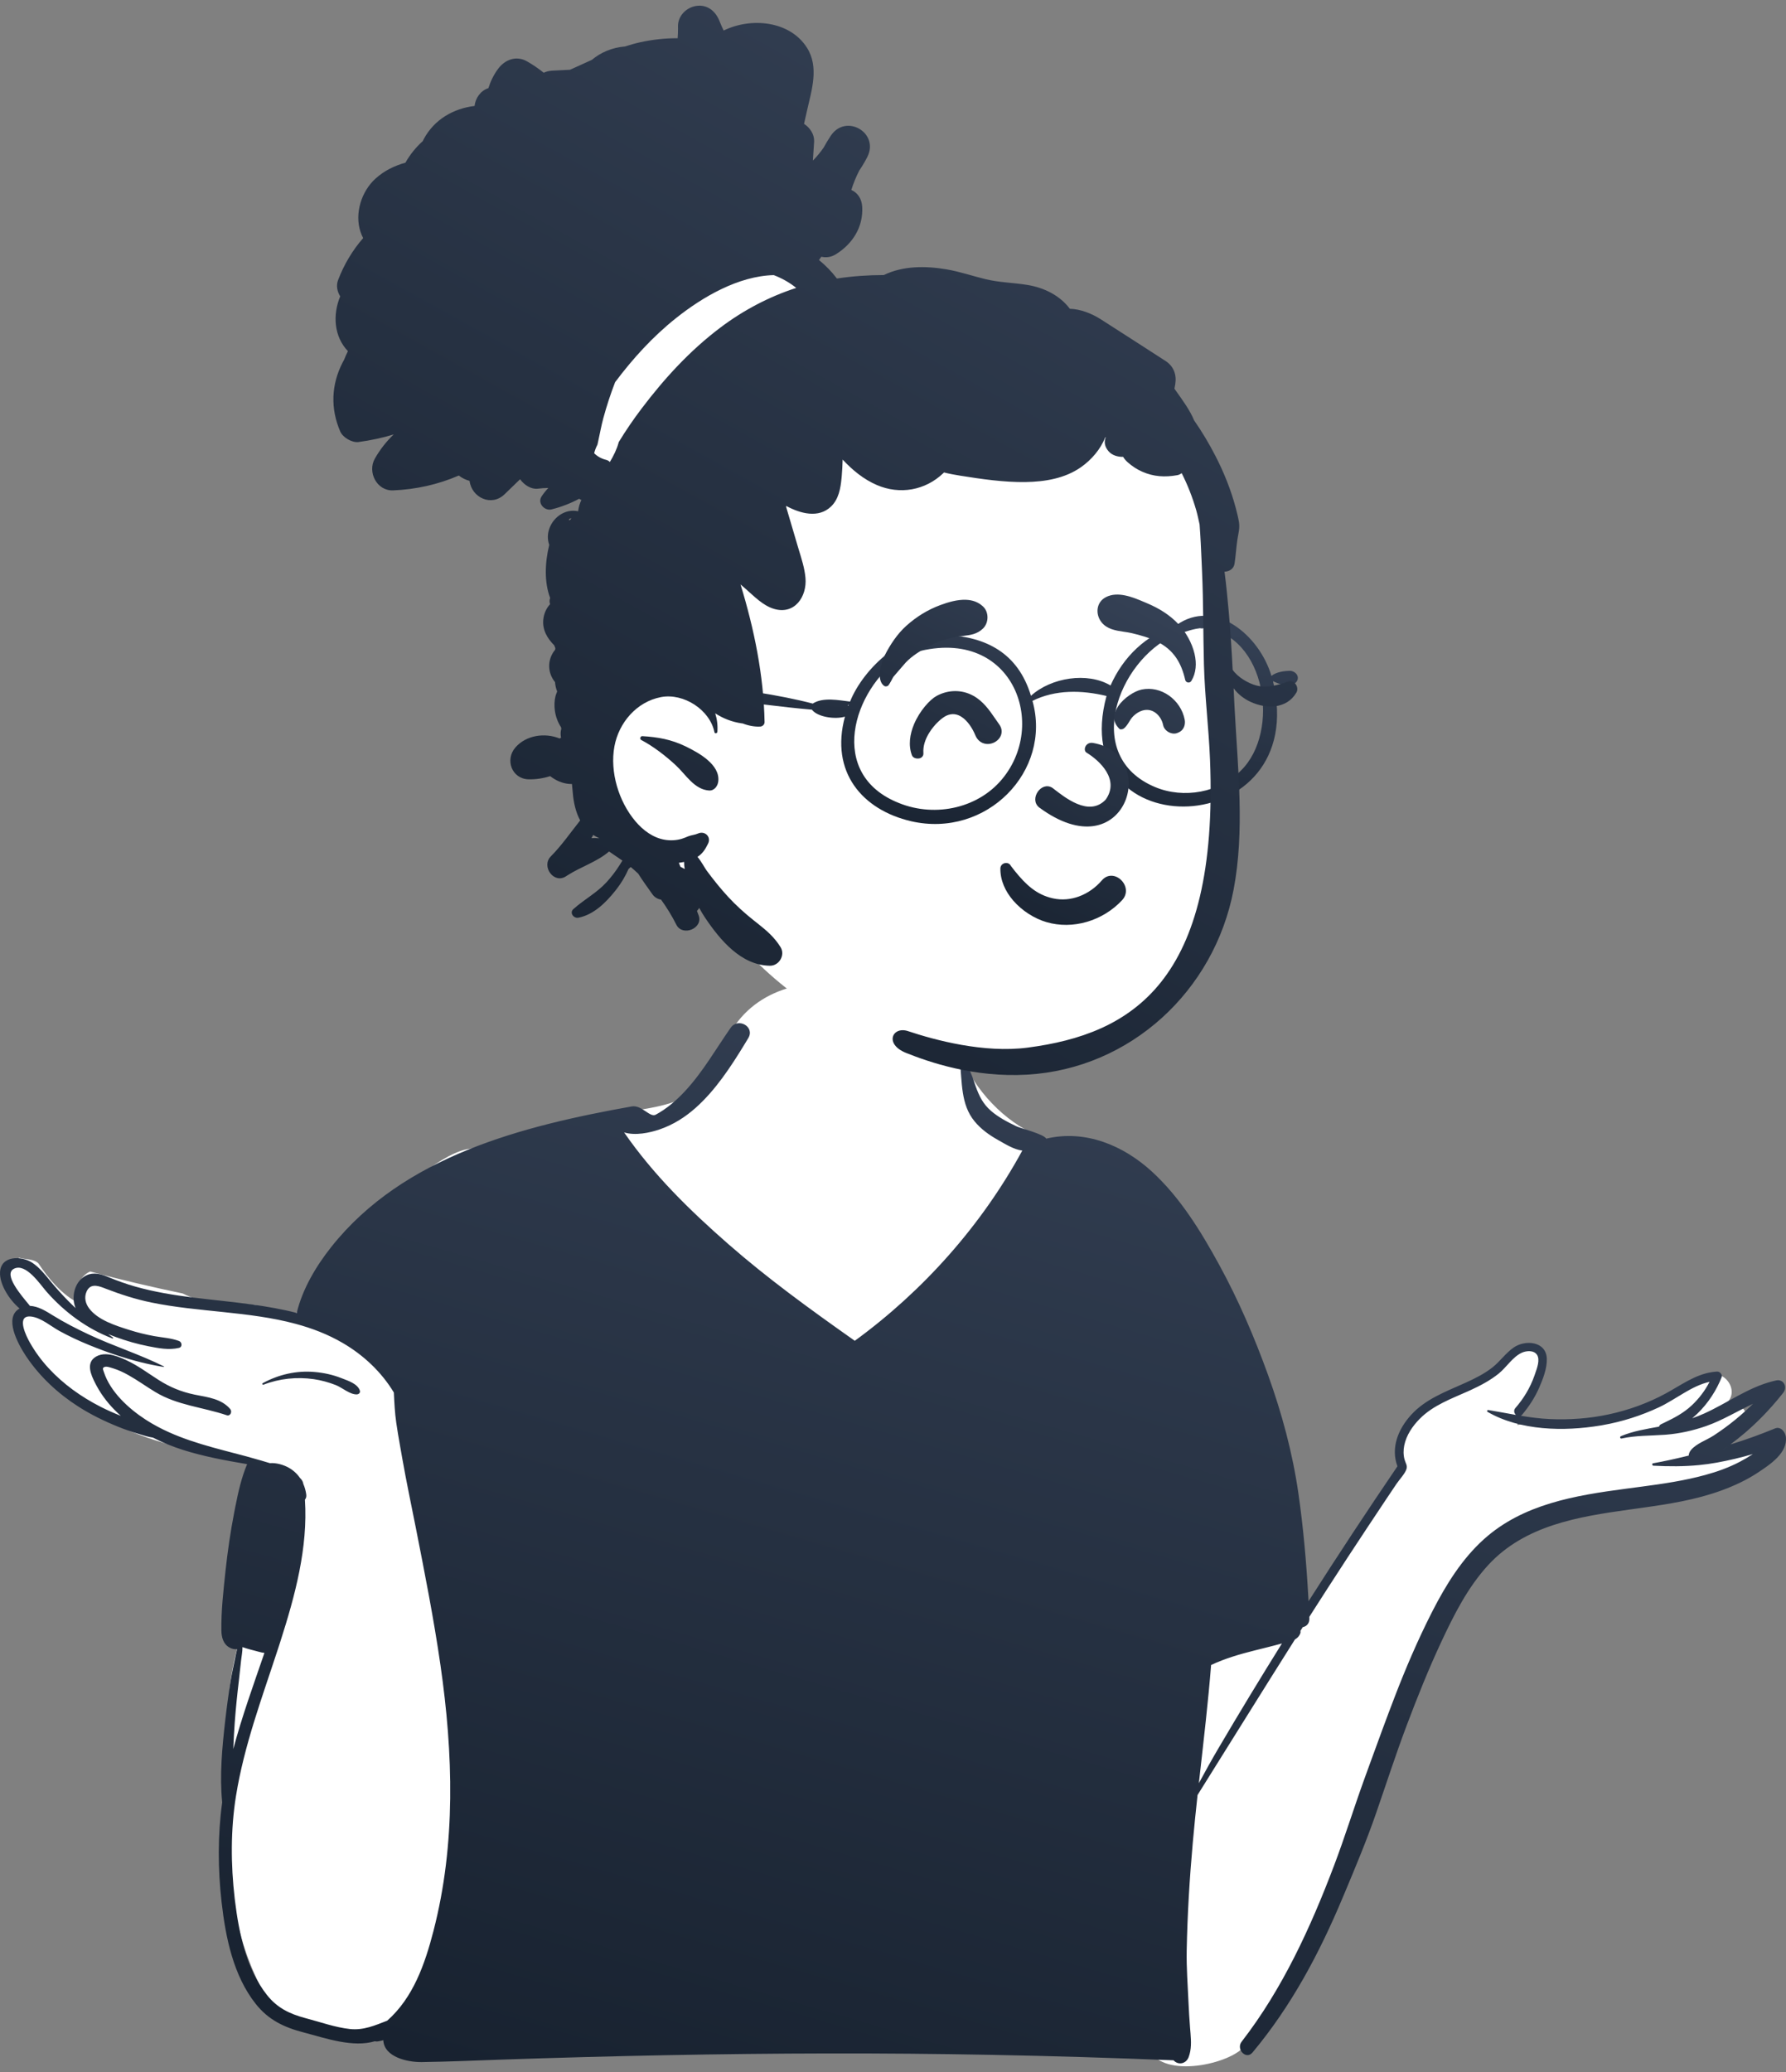
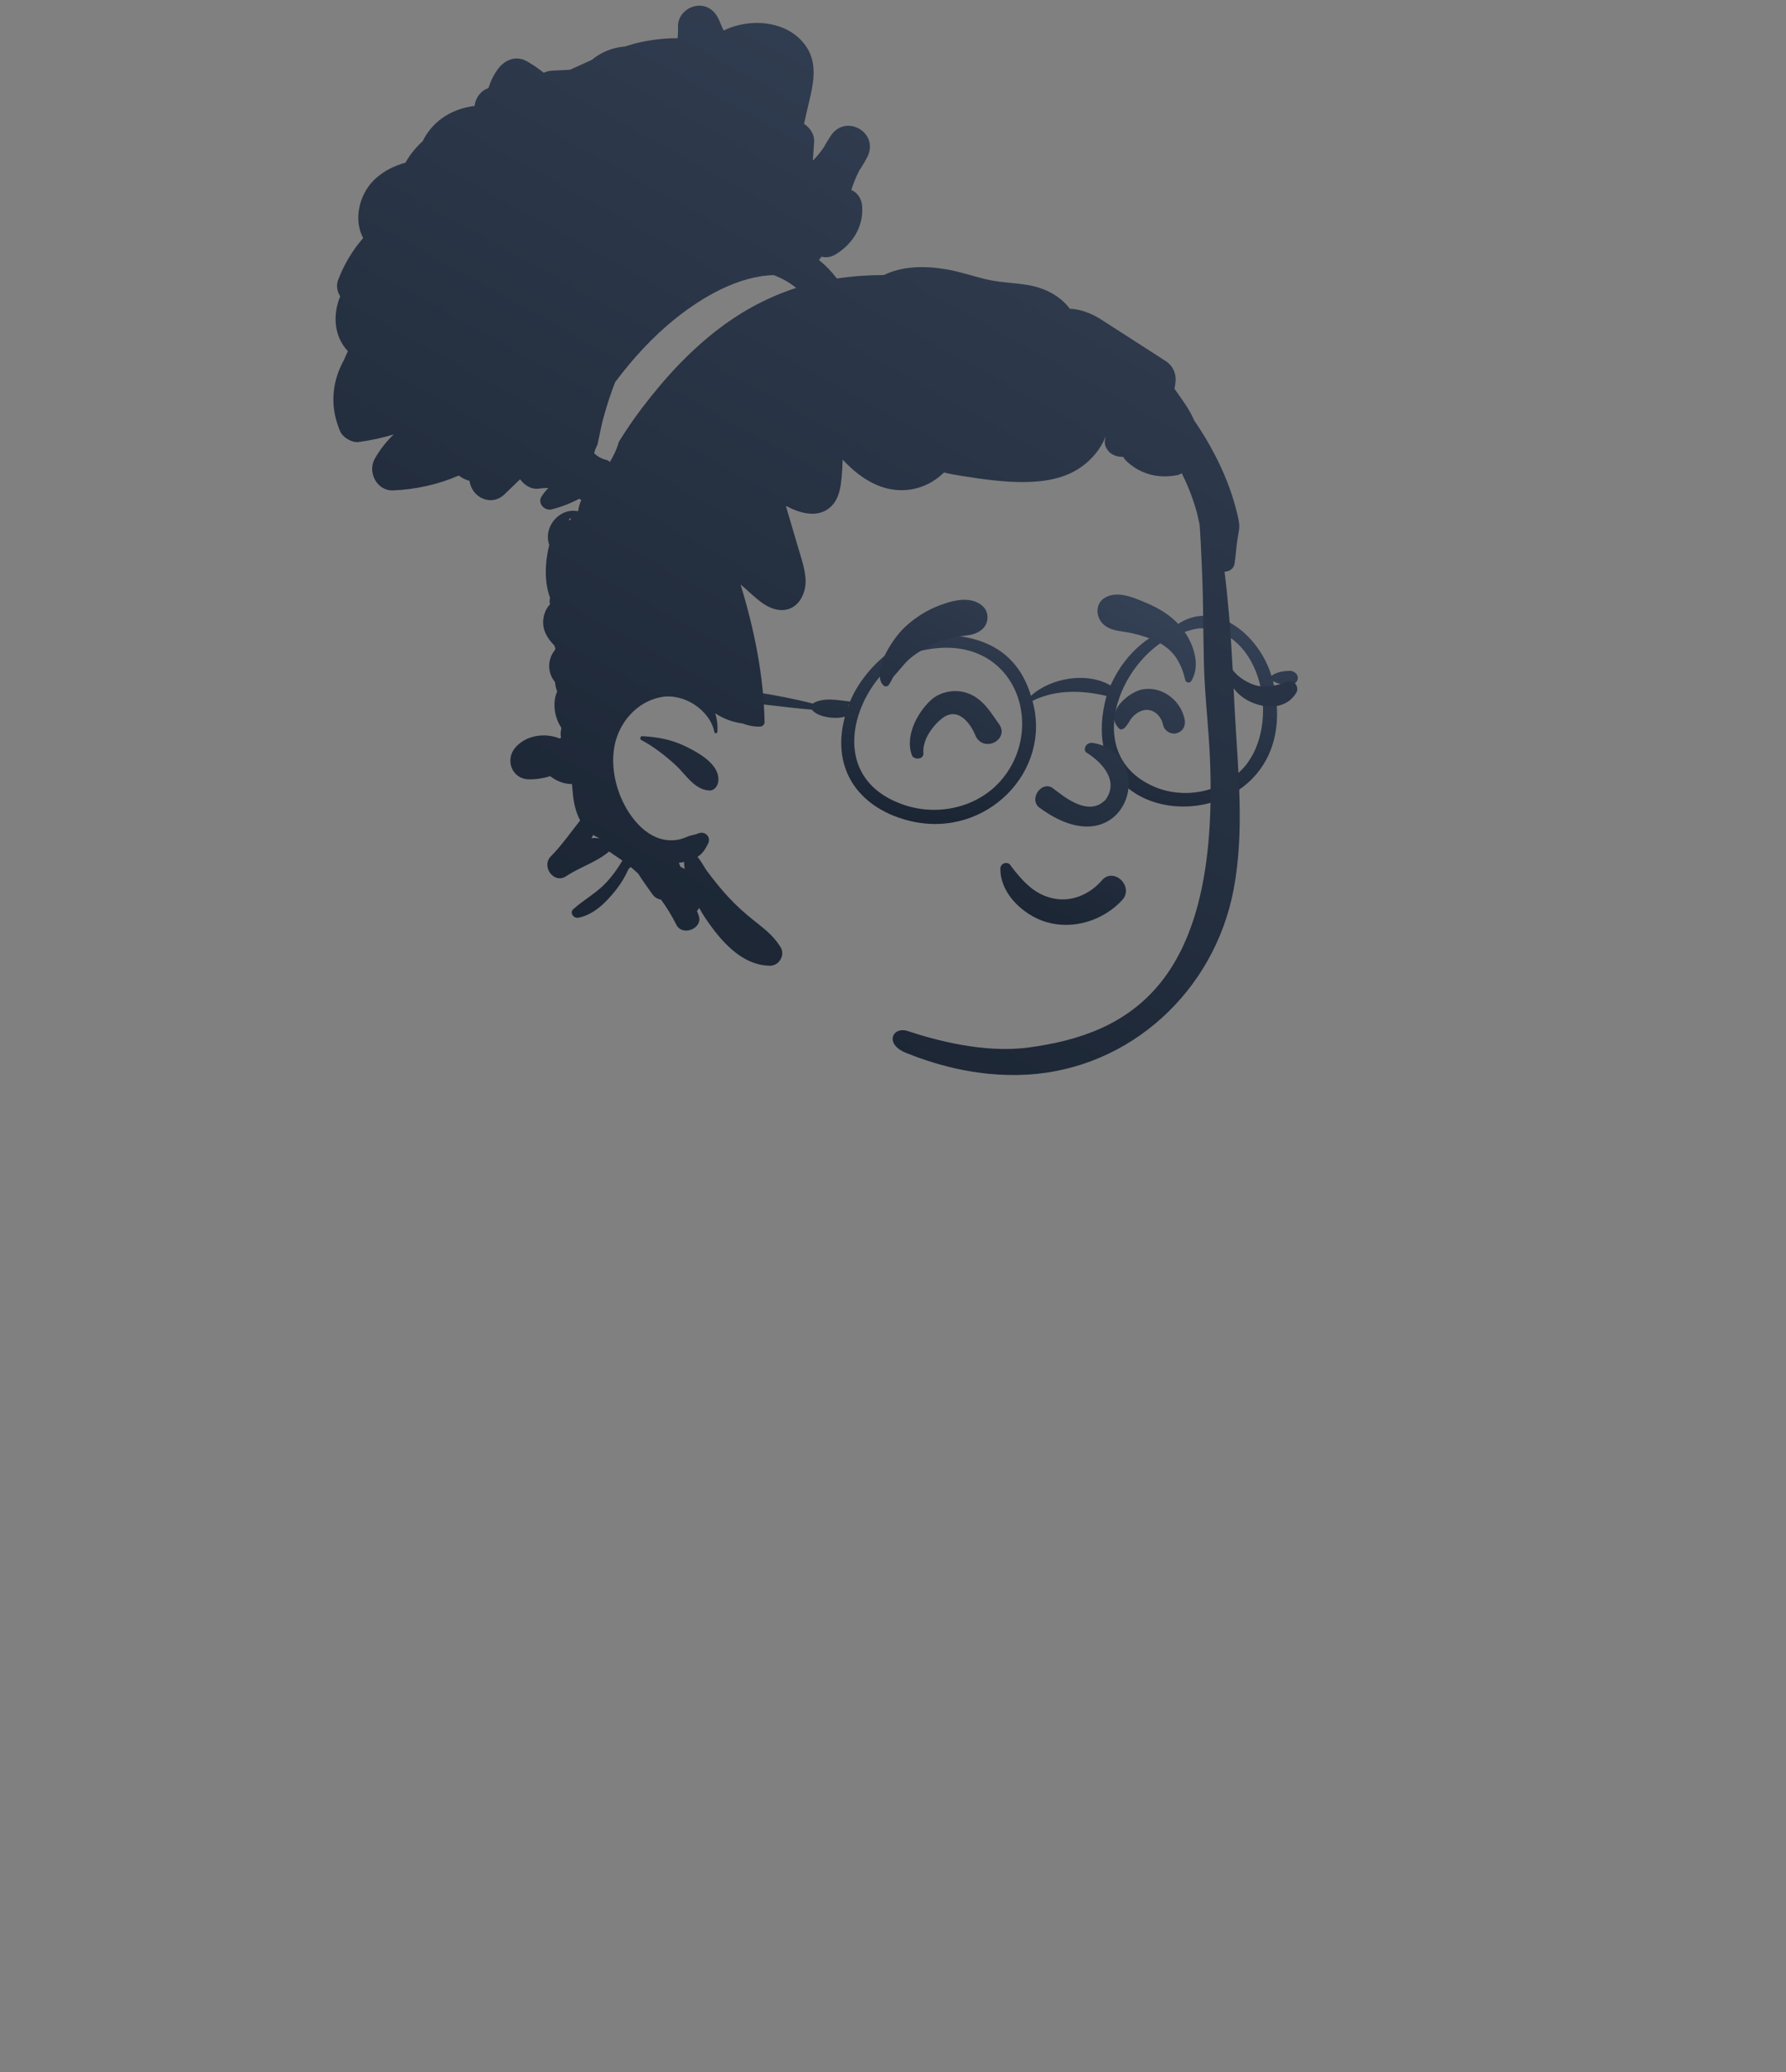
<svg xmlns="http://www.w3.org/2000/svg" width="150" height="174" viewBox="0 0 150 174" fill="none">
  <rect x="0" y="0" width="150" height="174" fill="#808080" stroke="none" />
-   <path fill-rule="evenodd" clip-rule="evenodd" d="M142.362 121.73C143.68 121.042 144.968 120.294 146.235 119.515C147.128 118.981 146.338 117.636 145.422 118.122C144.954 118.371 144.488 118.622 144.02 118.869C144.388 118.552 144.73 118.207 145.036 117.83L145.015 117.809C146.195 116.752 144.679 114.758 143.337 115.626C142.154 116.484 140.96 117.359 139.601 117.924C136.788 119.117 133.685 119.314 130.665 119.349C129.56 119.265 128.505 119.457 127.433 119.67C127.853 117.984 128.905 116.71 129.463 115.077C129.875 113.428 127.494 112.305 126.651 113.89C126.444 114.279 126.246 114.673 126.053 115.069C124.23 116.727 121.185 116.581 119.347 118.362C118.299 119.291 117.786 120.553 117.584 121.819C117.447 122.678 117.66 123.54 117.14 124.302C114.627 127.856 110.657 133.474 108.64 137.386C107.212 128.091 103.4 116.594 99.461 108.094C98.159 105.376 96.669 102.72 94.713 100.416C94.935 99.647 94.152 98.284 93.654 98.703C92.123 96.832 89.415 96.348 87.238 95.418C84.299 94.161 81.861 91.549 80.662 88.58C79.122 82.926 75.331 82.208 70.073 82.458C65.041 82.452 61.318 84.604 60.22 89.726C57.989 93.614 52.723 92.971 48.934 94.001C46.157 94.635 43.462 95.616 40.901 96.861C38.052 94.158 27.848 105.5 26.921 108.419C27.467 108.525 28.01 108.652 28.547 108.808C29.026 108.946 28.825 109.67 28.342 109.554C27.741 109.409 27.136 109.31 26.528 109.241C26.51 109.299 26.494 109.357 26.481 109.414C26.413 109.409 26.345 109.404 26.277 109.399C26.428 109.478 26.574 109.569 26.716 109.687C27.059 109.972 26.612 110.521 26.248 110.294C25.904 110.037 25.454 110.078 25.043 109.992C25.018 110.839 21.996 109.891 21.527 109.611C19.44 109.35 17.294 109.63 15.346 108.623C12.755 108.078 10.144 107.474 7.581 106.779C6.903 107.044 6.265 107.99 6.804 108.684C7.107 109 6.718 109.516 6.336 109.292C5.056 108.538 4.066 107.362 3.227 106.096C2.832 105.697 2.131 105.783 1.6 105.617C1.529 105.745 1.487 105.887 1.488 106.033C-0.763 106.403 0.843 108.862 1.975 109.628C1.374 110.019 1.351 110.784 1.404 111.424C1.277 111.651 1.234 111.934 1.345 112.189C1.768 113.164 2.684 113.986 3.38 114.776C4.149 115.649 4.834 116.527 5.769 117.234C9.334 119.951 13.636 121.471 18.049 122.065C19.616 122.305 21.87 122.674 22.84 123.999C22.602 125.571 22.165 127.079 21.768 128.613C21.214 130.648 21.252 132.779 21.244 134.854C21.167 134.792 21.018 134.805 20.996 134.924C20.867 135.784 20.771 136.663 20.248 137.386C19.79 138.73 19.485 140.164 19.313 141.576C18.627 148.27 18.463 155.162 20.011 161.752C20.608 164.197 21.579 166.52 22.903 168.659C23.298 169.298 23.932 169.485 24.502 169.359C26.409 170.35 28.811 170.667 30.866 170.416C37.872 168.432 35.431 173.208 45.255 171.746C62.212 169.586 79.349 173.831 96.269 171.338C96.686 174.557 102.142 173.634 104.037 172.273C109.719 168.049 112.54 154.675 115.392 147.891C117.352 142.543 120.634 133.072 124.933 129.484C126.222 128.476 127.78 127.945 129.339 127.517C135.157 126.018 140.997 124.6 146.826 123.142C147.814 122.899 147.637 121.213 146.58 121.321C145.177 121.465 143.769 121.595 142.362 121.73Z" fill="white" />
-   <path fill-rule="evenodd" clip-rule="evenodd" d="M12.848 120.727C12.454 120.678 12.068 120.538 11.684 120.427C11.099 120.256 10.524 120.056 9.959 119.829C8.793 119.361 7.661 118.809 6.6 118.133C4.887 117.04 3.373 115.639 2.231 113.953L2.152 113.835C1.5 112.842 0.298 110.637 1.646 109.883C0.777 109.157 -0.044 107.852 0.002 106.846C0.068 105.422 1.813 105.441 2.716 106.045C3.307 106.44 3.75 106.994 4.194 107.538C4.686 108.143 5.211 108.72 5.757 109.275C5.902 109.422 6.048 109.566 6.197 109.707L6.347 109.848C6.323 109.793 6.303 109.736 6.285 109.678C5.983 108.74 6.343 107.518 7.281 107.088C7.856 106.824 8.452 106.985 9.009 107.209L9.094 107.244C9.843 107.554 10.602 107.828 11.382 108.048C14.562 108.946 17.881 109.095 21.14 109.543C22.395 109.717 23.673 109.936 24.922 110.257C25.399 108.235 26.566 106.296 27.833 104.701C33.9 97.07 43.905 94.548 53.057 92.915C53.892 92.767 54.583 93.872 55.069 93.61C55.989 93.116 56.799 92.416 57.51 91.655C59.025 90.031 60.1 88.122 61.363 86.313C61.987 85.419 63.424 86.219 62.845 87.178L62.561 87.647C61.392 89.567 60.098 91.546 58.422 93.035C57.532 93.826 56.543 94.45 55.412 94.84C54.556 95.135 53.355 95.383 52.418 95.097L52.305 94.933C52.342 94.988 52.38 95.043 52.418 95.097C54.864 98.642 57.933 101.642 61.167 104.473C64.432 107.329 67.953 109.887 71.496 112.387L71.791 112.596C77.563 108.386 82.439 102.894 85.86 96.621C85.143 96.534 84.433 96.075 83.82 95.732C83.083 95.318 82.389 94.823 81.848 94.164C80.67 92.728 80.823 90.878 80.611 89.136C80.598 89.028 80.741 89.001 80.806 89.055C81.445 89.586 81.669 90.455 81.936 91.205C82.229 92.031 82.561 92.711 83.235 93.291C83.862 93.832 84.626 94.23 85.369 94.584C85.752 94.765 87.654 95.232 87.871 95.619C91.156 94.848 94.357 96.18 96.792 98.428C99.144 100.6 100.87 103.424 102.395 106.211C104.021 109.185 105.353 112.285 106.502 115.472C107.666 118.706 108.558 122.011 109.049 125.415C109.463 128.285 109.716 131.2 109.881 134.102L109.901 134.465C112.332 130.65 114.823 126.875 117.366 123.134C116.788 121.59 117.427 120.014 118.51 118.822C119.71 117.502 121.37 116.889 122.957 116.176L123.166 116.082C123.931 115.733 124.693 115.348 125.354 114.825C125.99 114.321 126.458 113.626 127.127 113.161C128.101 112.484 129.867 112.628 129.912 114.107C129.935 114.92 129.586 115.81 129.267 116.54C128.905 117.366 128.417 118.114 127.838 118.801C127.811 118.833 127.782 118.858 127.752 118.879L127.73 118.893C128.531 119.025 129.338 119.132 130.161 119.169C131.82 119.245 133.498 119.123 135.122 118.773C136.786 118.415 138.398 117.833 139.894 117.022C141.172 116.329 142.357 115.433 143.809 115.222C143.943 115.201 144.078 115.189 144.217 115.181C144.449 115.168 144.681 115.441 144.589 115.67C144.539 115.796 144.486 115.921 144.428 116.047C143.926 117.153 143.156 118.226 142.195 119.04L142.121 119.102C142.46 118.985 142.793 118.854 143.122 118.706C145.052 117.837 146.802 116.524 148.871 115.996C148.969 115.97 149.068 115.947 149.168 115.925C149.807 115.787 150.145 116.482 149.769 116.959C149.708 117.036 149.648 117.112 149.585 117.188C148.662 118.334 147.643 119.397 146.521 120.353C146.136 120.68 145.739 120.996 145.335 121.299C145.164 121.427 144.993 121.553 144.82 121.676L144.735 121.737C144.937 121.594 145.136 121.448 145.335 121.299C146.602 120.915 147.85 120.461 149.072 119.957C149.558 119.758 149.935 120.25 149.986 120.654C150.159 122.008 148.655 122.988 147.677 123.639C146.696 124.294 145.615 124.791 144.509 125.19C142.383 125.958 140.15 126.307 137.92 126.62L136.837 126.771C132.55 127.37 128.072 128.087 124.996 131.422C123.273 133.292 122.106 135.614 121.039 137.9C119.973 140.182 119.037 142.526 118.148 144.882C117.228 147.32 116.426 149.804 115.573 152.267C114.791 154.528 113.856 156.761 112.93 158.971L112.783 159.319C110.817 164.016 108.469 168.44 105.196 172.361C104.657 173.009 103.785 172.09 104.284 171.449C107.707 167.035 110.089 161.827 112.055 156.632C112.95 154.269 113.699 151.848 114.559 149.471L115.071 148.06C115.754 146.177 116.443 144.298 117.162 142.43C118.072 140.068 119.073 137.733 120.217 135.475L120.339 135.237C121.459 133.059 122.791 130.912 124.623 129.263C127.921 126.294 132.31 125.582 136.553 125.018L137.888 124.842C139.682 124.604 141.481 124.341 143.226 123.861C144.233 123.586 145.216 123.233 146.141 122.746C146.509 122.553 146.868 122.341 147.216 122.109C146.224 122.4 145.219 122.638 144.195 122.825C143.694 122.916 143.199 122.984 142.704 123.032C141.431 123.158 140.168 123.153 138.864 123.085C138.753 123.078 138.717 122.904 138.836 122.883C139.744 122.721 140.653 122.519 141.559 122.3L141.83 122.234C141.835 122.083 141.895 121.923 142.018 121.771C142.469 121.223 143.325 120.942 143.919 120.555C144.54 120.149 145.143 119.712 145.717 119.243C146.242 118.814 146.747 118.361 147.232 117.887L147.378 117.744C147.33 117.792 147.281 117.84 147.232 117.887C145.922 118.492 144.679 119.269 143.311 119.748C142.223 120.13 141.082 120.387 139.931 120.479L139.86 120.484L139.788 120.489C138.587 120.575 137.378 120.541 136.195 120.801C136.062 120.83 136.021 120.653 136.14 120.602C137.173 120.172 138.248 120.006 139.335 119.805C139.358 119.72 139.417 119.644 139.52 119.596L139.799 119.463C140.626 119.065 141.398 118.664 142.086 118.018C142.694 117.448 143.2 116.781 143.58 116.042C142.059 116.376 140.724 117.528 139.342 118.175C137.835 118.882 136.241 119.39 134.604 119.678L134.417 119.71C131.357 120.221 127.676 120.155 124.935 118.564C124.847 118.513 124.91 118.396 125 118.41C125.778 118.537 126.548 118.688 127.318 118.822C127.167 118.684 127.1 118.437 127.274 118.239C127.966 117.446 128.512 116.54 128.862 115.549L128.929 115.355C129.09 114.896 129.362 114.182 129.084 113.767C128.819 113.372 128.195 113.426 127.821 113.593C127.045 113.944 126.529 114.818 125.875 115.346C125.161 115.922 124.35 116.35 123.52 116.732L123.344 116.812C121.908 117.458 120.373 118.002 119.244 119.142C118.636 119.755 118.114 120.521 117.939 121.38C117.859 121.774 117.859 122.18 117.964 122.57C118.048 122.875 118.223 123.063 118.123 123.373C117.991 123.773 117.527 124.252 117.287 124.609C117.009 125.021 116.732 125.434 116.455 125.848C115.903 126.674 115.353 127.503 114.804 128.331C113.704 129.989 112.616 131.655 111.537 133.326C111.186 133.871 110.836 134.415 110.487 134.961L109.965 135.779L109.689 136.211L109.218 136.951C109.235 137.019 109.234 137.091 109.212 137.154C109.132 137.383 108.981 137.539 108.795 137.652L108.761 137.672C106.014 142.014 103.31 146.385 100.579 150.738C100.434 152.067 100.298 153.397 100.179 154.727C99.91 157.737 99.726 160.755 99.667 163.777C99.638 165.239 99.755 166.711 99.819 168.172C99.85 168.869 99.892 169.566 99.947 170.262L99.988 170.756C100.042 171.434 100.073 172.108 99.829 172.754C99.613 173.322 98.953 173.449 98.563 173.017C93.474 172.812 88.381 172.656 83.287 172.56C74.171 172.385 65.05 172.412 55.932 172.588C51.353 172.677 46.772 172.802 42.194 172.956C39.938 173.031 37.681 173.137 35.424 173.167C34.208 173.184 32.294 172.741 32.196 171.373L32.194 171.331C32.042 171.373 31.885 171.406 31.724 171.431C31.652 171.442 31.584 171.438 31.52 171.424L31.488 171.415C29.676 171.968 27.383 171.179 25.661 170.72L25.518 170.683C23.874 170.254 22.553 169.641 21.476 168.279C19.59 165.893 18.946 162.69 18.611 159.738C18.297 156.959 18.279 154.13 18.661 151.356C18.436 149.097 18.656 146.765 18.912 144.518C19.038 143.407 19.187 142.298 19.364 141.193C19.463 140.576 19.593 139.966 19.726 139.357C19.779 139.114 19.823 138.852 19.89 138.598L19.92 138.491C19.714 138.518 19.489 138.472 19.271 138.353C18.754 138.068 18.603 137.493 18.594 136.942C18.566 135.281 18.764 133.572 18.939 131.922C19.116 130.274 19.358 128.619 19.674 126.992L19.756 126.572C19.996 125.355 20.271 124.098 20.755 122.955C18.938 122.646 17.127 122.317 15.364 121.758C14.504 121.484 13.657 121.143 12.848 120.727ZM107.666 138.012C107.637 138.018 107.61 138.026 107.583 138.034C106.857 138.237 106.123 138.409 105.392 138.595C104.128 138.913 102.892 139.268 101.716 139.821C101.47 142.929 101.105 146.026 100.758 149.126L100.689 149.746C101.222 148.757 101.768 147.776 102.338 146.806C104.075 143.852 105.852 140.92 107.666 138.012ZM20.363 138.319C20.367 138.689 20.29 139.073 20.249 139.428C20.182 140.005 20.128 140.584 20.059 141.161C19.92 142.319 19.802 143.479 19.716 144.643C19.66 145.386 19.624 146.132 19.592 146.877C20.322 144.149 21.289 141.48 22.208 138.807C22.055 138.791 21.898 138.754 21.735 138.71L21.463 138.637C21.302 138.596 20.78 138.467 20.363 138.319ZM109.965 135.779L109.97 135.901C109.99 136.335 109.73 136.58 109.414 136.643C109.597 136.355 109.781 136.066 109.965 135.779ZM26.434 115.216C27.202 115.284 27.956 115.447 28.674 115.731L28.743 115.758C29.275 115.963 30.052 116.221 30.225 116.788C30.274 116.949 30.143 117.081 29.992 117.094C29.416 117.14 28.736 116.522 28.201 116.314C27.607 116.082 26.983 115.909 26.353 115.818C24.935 115.611 23.457 115.768 22.123 116.284C22.045 116.315 21.996 116.19 22.067 116.153C23.411 115.422 24.905 115.08 26.434 115.216ZM10.146 118.898C10.057 118.819 9.968 118.737 9.881 118.655C9.19 118.001 8.579 117.239 8.127 116.402L8.007 116.175C7.639 115.462 7.186 114.445 8.052 113.931C8.57 113.623 9.193 113.7 9.77 113.887C9.807 113.898 9.845 113.911 9.882 113.924C10.139 114.014 10.388 114.122 10.609 114.225C11.571 114.667 12.42 115.31 13.308 115.876C14.271 116.49 15.221 116.883 16.332 117.113L16.436 117.134C17.479 117.34 18.61 117.472 19.337 118.33C19.52 118.546 19.353 118.952 19.037 118.845C17.026 118.167 14.898 118.017 13.052 116.903C12.287 116.443 11.563 115.913 10.782 115.477C10.367 115.245 9.939 115.042 9.483 114.903L9.234 114.83C9.088 114.787 8.914 114.745 8.797 114.787C8.574 114.864 8.645 114.984 8.714 115.192L8.721 115.213C9.263 116.889 10.808 118.293 12.239 119.221C12.568 119.435 12.904 119.63 13.246 119.812C15.564 121.048 18.158 121.623 20.706 122.305C21.688 122.579 22.341 122.768 22.667 122.871C23.21 122.826 23.829 123.018 24.239 123.247C24.637 123.469 24.957 123.768 25.199 124.12C25.199 124.12 25.432 124.314 25.475 124.615C25.597 124.895 25.679 125.196 25.721 125.51C25.744 125.694 25.697 125.836 25.61 125.936C25.873 129.978 24.781 133.997 23.551 137.838L23.429 138.217L23.35 138.457C22.023 142.529 20.5 146.572 19.82 150.818C19.366 153.654 19.38 156.59 19.713 159.439L19.737 159.636C20.065 162.329 20.697 165.351 22.41 167.519C23.284 168.626 24.319 169.117 25.643 169.474L25.715 169.493C26.913 169.808 28.149 170.255 29.383 170.39C30.529 170.515 31.49 170.089 32.521 169.69L32.522 169.689C34.694 167.767 35.68 164.968 36.409 162.143C38.298 154.833 38.063 147.244 36.992 139.827C36.434 135.952 35.674 132.11 34.917 128.269C34.538 126.35 34.13 124.434 33.792 122.508L33.591 121.374C33.48 120.745 33.372 120.114 33.281 119.481C33.157 118.63 33.12 117.793 33.077 116.937C32.037 115.213 30.527 113.793 28.777 112.775C27.524 112.045 26.198 111.539 24.83 111.172C20.917 110.117 16.651 110.192 12.714 109.381C11.392 109.109 10.136 108.704 8.881 108.22L8.71 108.154C8.135 107.93 7.548 107.805 7.262 108.483C7.059 108.966 7.18 109.468 7.485 109.874C8.233 110.868 9.736 111.329 10.868 111.687C11.549 111.903 12.245 112.074 12.947 112.202C13.65 112.329 14.356 112.361 15.031 112.61C15.291 112.705 15.342 113.118 15.031 113.192C14.176 113.391 13.316 113.22 12.466 113.054C11.533 112.87 10.613 112.608 9.72 112.278C9.555 112.217 9.384 112.153 9.211 112.085L9.08 112.033C9.215 112.131 9.35 112.227 9.487 112.324C9.523 112.35 9.501 112.418 9.453 112.401C7.352 111.617 5.441 110.203 3.96 108.53L3.886 108.446C3.365 107.849 2.176 106.041 1.175 106.544C0.234 107.017 1.838 108.837 2.447 109.581L2.518 109.668C3.21 109.686 3.881 110.117 4.442 110.465C5.417 111.069 6.435 111.589 7.473 112.075C9.536 113.045 11.726 113.729 13.766 114.747C13.793 114.761 13.773 114.796 13.747 114.792C12.448 114.585 11.163 114.254 9.908 113.843L9.852 113.826L9.796 113.807C9.012 113.55 8.238 113.259 7.477 112.948C6.631 112.603 5.805 112.216 5.002 111.777C4.276 111.38 3.47 110.666 2.628 110.56C2.538 110.549 2.458 110.547 2.389 110.554C1.422 110.635 2.222 112.236 2.492 112.715C2.933 113.502 3.467 114.228 4.078 114.891C5.318 116.238 6.82 117.305 8.446 118.136C9.001 118.419 9.569 118.669 10.146 118.898Z" fill="url(#paint0_linear_8371_46768)" />
-   <path fill-rule="evenodd" clip-rule="evenodd" d="M101.882 51.081C101.529 46.516 102.076 41.73 100.316 37.391C97.246 30.19 88.639 27.79 81.967 25.048C79.294 24.258 70.299 24.148 67.169 23.103C60.085 20.737 58.393 17.918 52.764 22.422C51.814 23.192 51.219 24.028 50.786 25.171L50.803 25.176C50.68 25.652 50.812 26.128 51.092 26.491C48.651 28.986 47.63 32.726 48.882 36.046C52.968 44.688 52.776 49.36 51.459 58.65C49.74 67.323 53.669 70.491 60.176 75.21C59.911 75.724 59.856 76.406 60.202 76.86C67.726 87.433 81.913 92.481 94.069 87.115C99.003 84.919 101.206 79.664 102.463 74.923C103.927 69.614 104.377 64.019 103.185 58.611C102.704 56.11 102.078 53.627 101.882 51.081Z" fill="white" />
  <path fill-rule="evenodd" clip-rule="evenodd" d="M104.23 64.7C102.427 66.562 99.417 67.097 97.018 66.098C90.859 63.525 93.873 55.498 98.624 53.342C99.217 53.194 100.01 52.843 100.732 52.764C100.798 52.732 100.94 52.825 101.113 52.737C106.35 53.322 107.543 61.453 104.23 64.7ZM84.363 65.176C82.341 67.859 78.581 68.686 75.509 67.439C69.441 65.049 71.594 57.932 75.745 55.141C84.516 51.846 88.137 60.231 84.363 65.176ZM71.208 59.233C71.203 59.231 71.197 59.229 71.191 59.227C71.223 59.213 71.255 59.199 71.287 59.184C71.277 59.211 71.266 59.238 71.255 59.265C71.24 59.255 71.226 59.242 71.208 59.233ZM108.405 56.334C107.91 56.335 107.194 56.416 106.784 56.76C105.774 53.351 102.043 50.197 98.798 52.497C96.243 53.319 94.347 55.141 93.27 57.564C91.327 56.408 88.272 56.902 86.587 58.43C85.484 54.784 82.768 53.507 79.536 53.319C76.008 52.741 72.492 56.167 71.394 58.916C70.482 58.812 69.119 58.522 68.261 59.084C62.691 57.624 52.952 56.818 51.82 57.63C51.013 57.94 50.57 59.844 51.697 59.947C52.68 59.808 51.583 58.551 52.573 58.414C57.848 58.087 62.969 59.15 68.189 59.596C68.655 60.222 70.161 60.432 70.964 60.18C69.699 64.843 72.43 68.015 76.522 68.965C82.858 70.421 88.371 64.752 86.714 58.857C88.633 57.902 90.841 57.943 92.932 58.446C89.438 71.305 110.149 70.728 106.914 57.201C109.067 58.271 109.534 56.55 108.405 56.334Z" fill="url(#paint1_linear_8371_46768)" />
  <path fill-rule="evenodd" clip-rule="evenodd" d="M91.27 77.418C90.176 77.735 89.002 77.763 87.886 77.436C86.875 77.139 85.837 76.486 85.092 75.621C84.431 74.854 84.002 73.921 84.019 72.924C84.021 72.811 84.062 72.716 84.124 72.642C84.192 72.563 84.286 72.508 84.387 72.484C84.49 72.46 84.6 72.469 84.693 72.511C84.778 72.55 84.85 72.615 84.895 72.71C85.01 72.86 85.124 73.008 85.238 73.152C86.158 74.288 87.049 75.137 88.432 75.441C89.182 75.607 89.932 75.533 90.62 75.281C91.356 75.011 92.021 74.537 92.543 73.93C92.778 73.656 93.057 73.543 93.329 73.542C93.637 73.54 93.942 73.683 94.171 73.912C94.397 74.137 94.548 74.443 94.562 74.763C94.574 75.043 94.482 75.337 94.239 75.598C93.436 76.46 92.395 77.092 91.27 77.418ZM91.236 63.192C92.358 63.874 94.066 65.463 92.86 67.153C91.44 68.643 89.395 66.935 88.388 66.162C87.454 65.563 86.404 67.103 87.271 67.803C94.551 73.193 97.505 63.37 91.803 62.391C91.175 62.283 90.942 62.981 91.236 63.192ZM80.746 60.193C80.385 59.962 79.961 59.883 79.491 60.097C79.124 60.264 78.48 60.821 78.032 61.553C77.725 62.053 77.508 62.64 77.553 63.252C77.564 63.394 77.511 63.499 77.428 63.577C77.363 63.638 77.268 63.683 77.157 63.697C77.063 63.709 76.958 63.698 76.872 63.671C76.709 63.62 76.623 63.514 76.59 63.428C76.276 62.595 76.412 61.664 76.763 60.825C77.238 59.693 78.1 58.745 78.665 58.439C79.631 57.915 80.771 57.891 81.739 58.425C82.563 58.878 83.078 59.611 83.59 60.358C83.699 60.517 83.807 60.675 83.919 60.829C84.143 61.14 84.165 61.447 84.079 61.711C83.983 62.004 83.738 62.251 83.431 62.38C83.148 62.499 82.82 62.516 82.529 62.393C82.283 62.289 82.058 62.088 81.915 61.745C81.675 61.168 81.275 60.531 80.746 60.193ZM99.051 61.477C98.805 61.605 98.612 61.644 98.338 61.562C98.186 61.516 98.037 61.429 97.919 61.312C97.803 61.196 97.719 61.052 97.687 60.891C97.607 60.496 97.391 60.126 97.082 59.885C96.819 59.678 96.486 59.569 96.117 59.631C95.719 59.697 95.34 59.953 95.079 60.254C94.992 60.354 94.923 60.469 94.854 60.582C94.725 60.795 94.6 60.992 94.423 61.148C94.356 61.208 94.254 61.249 94.156 61.249C94.116 61.249 94.076 61.242 94.037 61.23C93.641 60.833 93.565 60.531 93.578 60.232C93.591 59.918 93.715 59.6 93.915 59.304C94.383 58.608 95.274 58.038 95.874 57.909C96.697 57.733 97.514 57.945 98.17 58.404C98.844 58.877 99.343 59.611 99.499 60.439C99.536 60.638 99.52 60.853 99.445 61.039C99.371 61.222 99.241 61.378 99.051 61.477ZM82.56 52.78C82.067 53.261 81.482 53.335 80.891 53.402C80.562 53.439 80.3 53.469 80.042 53.527C79.333 53.687 78.632 53.928 77.992 54.276C77.323 54.639 76.595 55.077 76.07 55.637C75.946 55.771 75.828 55.911 75.71 56.051C75.603 56.179 75.5 56.303 75.391 56.421C75.266 56.558 75.147 56.701 75.029 56.843C74.956 56.964 74.941 56.993 74.927 57.024C74.904 57.071 74.879 57.123 74.849 57.178C74.809 57.254 74.762 57.338 74.712 57.413C74.63 57.551 74.586 57.589 74.548 57.606C74.485 57.635 74.425 57.648 74.366 57.641C74.312 57.634 74.26 57.608 74.21 57.565C73.956 57.35 73.881 56.999 73.889 56.626C73.901 56.06 74.109 55.433 74.302 55.047C74.75 54.152 75.37 53.221 76.117 52.553C76.969 51.79 77.901 51.212 78.971 50.814C79.636 50.567 80.407 50.34 81.131 50.369C81.653 50.389 82.151 50.544 82.562 50.931C82.815 51.169 82.936 51.507 82.936 51.845C82.936 52.19 82.81 52.536 82.56 52.78ZM100.056 57.185C100.024 57.237 99.981 57.272 99.932 57.293C99.882 57.316 99.825 57.322 99.771 57.313C99.717 57.304 99.665 57.279 99.625 57.242C99.585 57.206 99.556 57.158 99.543 57.1C99.215 55.66 98.578 54.589 97.219 53.898C96.551 53.558 95.782 53.342 95.055 53.17C94.844 53.12 94.62 53.088 94.395 53.055C93.69 52.952 92.98 52.834 92.52 52.264C92.243 51.921 92.127 51.482 92.193 51.08C92.255 50.702 92.476 50.356 92.877 50.148C93.877 49.631 95.12 50.138 96.129 50.57C96.204 50.602 96.278 50.634 96.35 50.664C97.337 51.081 98.237 51.631 98.978 52.418C99.565 53.042 100.109 53.965 100.328 54.914C100.511 55.704 100.468 56.51 100.056 57.185Z" fill="url(#paint2_linear_8371_46768)" />
  <path fill-rule="evenodd" clip-rule="evenodd" d="M58.48 0.497C59.393 0.36 60.083 0.927 60.411 1.726L60.428 1.769C60.534 2.04 60.651 2.305 60.777 2.565C63.063 1.443 66.324 1.731 67.771 4.002C68.803 5.624 68.173 7.548 67.784 9.268L67.528 10.401C68.022 10.715 68.395 11.278 68.377 11.861L68.375 11.906L68.271 13.486C68.601 13.152 68.902 12.788 69.171 12.4C69.357 12.06 69.557 11.726 69.772 11.402C71.039 9.497 73.883 11.153 72.838 13.193C72.637 13.587 72.411 13.959 72.169 14.319C71.896 14.849 71.672 15.394 71.5 15.954C71.994 16.169 72.374 16.647 72.414 17.369C72.508 19.055 71.623 20.461 70.215 21.345C69.801 21.605 69.373 21.655 68.985 21.558C68.917 21.651 68.849 21.743 68.783 21.836C69.345 22.292 69.851 22.812 70.286 23.388C71.596 23.192 72.913 23.1 74.231 23.097C75.84 22.308 77.768 22.325 79.498 22.62C80.612 22.81 81.681 23.18 82.777 23.446C83.933 23.725 85.106 23.736 86.275 23.926C87.748 24.165 89.04 24.845 89.852 25.93C90.745 25.957 91.683 26.323 92.461 26.819C94.273 27.974 96.074 29.146 97.882 30.308C98.575 30.755 98.835 31.468 98.707 32.263L98.698 32.313L98.638 32.643L98.781 32.846C99.334 33.627 99.936 34.445 100.293 35.307C100.956 36.262 101.554 37.263 102.084 38.295C102.799 39.682 103.388 41.152 103.788 42.661C103.887 43.043 103.987 43.428 104.052 43.817C104.146 44.366 104.002 44.792 103.923 45.319C103.825 45.988 103.789 46.665 103.685 47.335C103.616 47.779 103.238 47.997 102.843 48.009C102.992 49.139 103.099 50.277 103.201 51.405C103.345 53.018 103.443 54.635 103.528 56.252C103.965 56.887 104.857 57.389 105.502 57.562C106.394 57.801 107.33 57.541 108.173 57.237C108.703 57.045 109.139 57.712 108.88 58.158C108.068 59.557 106.33 59.551 105.014 58.932C104.458 58.67 103.969 58.291 103.607 57.798C103.629 58.268 103.653 58.737 103.676 59.208L103.699 59.634C103.966 64.614 104.544 69.765 103.608 74.695C101.988 83.236 94.92 89.739 86.286 90.244C81.756 90.509 77.983 89.171 76.107 88.424C74.231 87.678 74.96 86.156 76.262 86.591C78.506 87.341 82.627 88.457 86.316 87.975C95.01 86.838 102.381 82.493 101.624 63.779C101.517 61.125 101.186 58.47 101.115 55.816C101.046 53.221 101.072 50.626 100.957 48.033L100.919 47.148C100.875 46.114 100.827 45.076 100.749 44.041C100.656 43.64 100.579 43.233 100.464 42.839C100.154 41.769 99.749 40.728 99.245 39.734C99.134 39.819 99.009 39.88 98.874 39.904C97.848 40.088 96.885 40.036 95.924 39.608C95.476 39.41 95.081 39.148 94.713 38.822C94.537 38.669 94.42 38.521 94.328 38.366C93.863 38.374 93.398 38.234 93.107 37.9C92.775 37.519 92.72 37.126 92.85 36.762L92.864 36.725L92.831 36.714C92.439 37.728 91.658 38.62 90.801 39.223C89.447 40.18 87.752 40.456 86.127 40.481C84.334 40.508 82.442 40.232 80.671 39.95C80.204 39.875 79.739 39.791 79.283 39.676C79.265 39.694 79.247 39.715 79.228 39.733C77.709 41.187 75.572 41.561 73.644 40.731C72.53 40.251 71.596 39.479 70.77 38.594C70.758 39.057 70.735 39.52 70.695 39.979L70.678 40.161C70.596 41.016 70.438 41.923 69.792 42.539C68.748 43.539 67.233 43.138 66.029 42.487C66.03 42.519 66.03 42.551 66.03 42.584C66.355 43.689 66.682 44.795 67.009 45.902L67.079 46.137C67.317 46.923 67.577 47.709 67.649 48.532C67.785 50.103 66.74 51.655 64.993 51.128C64.078 50.852 63.344 50.082 62.639 49.465L62.196 49.081C63.344 52.834 64.14 56.72 64.214 60.636C64.218 60.849 64.036 61.009 63.834 61.017C63.361 61.036 62.854 60.942 62.378 60.754C62.352 60.752 62.325 60.751 62.297 60.746C61.486 60.629 60.733 60.336 60.069 59.904C60.222 60.39 60.29 60.911 60.25 61.456C60.24 61.588 60.033 61.634 60.004 61.489C59.621 59.604 57.415 58.18 55.514 58.541C53.474 58.929 51.971 60.684 51.603 62.681C51.208 64.827 51.964 67.309 53.364 68.965C54.008 69.728 54.856 70.365 55.863 70.525C56.324 70.598 56.802 70.573 57.249 70.442C57.439 70.386 57.617 70.307 57.798 70.233C58.063 70.126 58.372 70.11 58.621 69.997C59.187 69.743 59.756 70.264 59.469 70.845C59.22 71.351 58.995 71.693 58.581 71.954C58.917 72.364 59.221 72.934 59.334 73.087C59.91 73.865 60.495 74.6 61.152 75.312C61.82 76.034 62.549 76.693 63.32 77.303L63.644 77.559C64.386 78.148 65.033 78.694 65.556 79.538C65.969 80.205 65.435 81.109 64.661 81.099C62.24 81.065 60.48 78.938 59.227 77.081C59.049 76.815 58.881 76.534 58.725 76.246C58.669 76.337 58.606 76.421 58.536 76.498L58.675 76.87C59.084 77.963 57.319 78.677 56.806 77.657C56.434 76.917 56.002 76.213 55.52 75.548C55.237 75.508 54.959 75.336 54.804 75.113C54.414 74.547 53.976 73.975 53.606 73.372C53.401 73.178 53.19 72.991 52.975 72.808C52.913 72.863 52.849 72.918 52.788 72.976C52.517 73.592 52.183 74.155 51.769 74.685L51.68 74.798C50.886 75.799 49.853 76.822 48.573 77.067C48.183 77.141 47.807 76.656 48.153 76.345C49.048 75.54 50.107 74.993 50.933 74.094C51.34 73.651 51.713 73.164 52.035 72.653L52.108 72.535C52.161 72.447 52.216 72.359 52.273 72.27C51.9 72.016 51.527 71.761 51.154 71.506C50.128 72.382 48.792 72.783 47.657 73.51L47.544 73.583C46.518 74.269 45.437 72.752 46.26 71.918C47.166 71.004 47.923 69.912 48.727 68.895C48.349 68.2 48.17 67.377 48.103 66.545C48.077 66.31 48.056 66.074 48.036 65.839C47.459 65.847 46.88 65.65 46.39 65.31L46.205 65.178C45.609 65.368 44.984 65.46 44.385 65.444C42.977 65.402 42.401 63.794 43.282 62.776C44.18 61.737 45.753 61.51 46.999 62.015C47.039 61.994 47.081 61.971 47.121 61.949C47.061 61.676 47.075 61.428 47.142 61.21L47.123 61.078C46.849 60.657 46.669 60.177 46.6 59.67C46.546 59.268 46.557 58.87 46.65 58.474C46.681 58.342 46.745 58.205 46.794 58.067C46.693 57.811 46.634 57.547 46.615 57.281C46.587 57.248 46.559 57.213 46.532 57.175C45.914 56.307 46.038 55.261 46.627 54.559C46.63 54.514 46.634 54.47 46.64 54.425C46.605 54.348 46.574 54.27 46.545 54.19C45.97 53.61 45.548 52.913 45.627 52.048C45.673 51.539 45.882 51.081 46.198 50.739C46.142 50.573 46.137 50.38 46.205 50.22C45.7 48.877 45.764 47.258 46.127 45.756C46.047 45.527 46.005 45.279 46.014 45.017C46.056 43.901 47.021 42.877 48.165 42.89C48.303 42.891 48.431 42.909 48.555 42.935L48.557 42.909C48.601 42.574 48.693 42.265 48.827 41.987C48.761 41.963 48.7 41.929 48.646 41.883C47.913 42.274 47.138 42.573 46.325 42.777C45.727 42.926 45.115 42.247 45.487 41.686C45.659 41.425 45.849 41.192 46.054 40.978C45.763 40.98 45.467 41 45.168 41.038C44.63 41.108 44.03 40.741 43.681 40.245C43.248 40.667 42.813 41.087 42.377 41.507C41.276 42.575 39.611 41.789 39.437 40.382C39.109 40.294 38.803 40.145 38.534 39.933C36.797 40.688 34.927 41.102 33.016 41.181C31.643 41.237 30.841 39.639 31.483 38.511C31.914 37.753 32.448 37.073 33.065 36.482C32.108 36.774 31.121 36.985 30.112 37.12C29.567 37.193 28.797 36.742 28.578 36.241C27.744 34.317 27.815 32.31 28.776 30.438C28.813 30.363 28.855 30.292 28.895 30.221C28.994 29.973 29.102 29.728 29.22 29.487C28.038 28.255 27.935 26.422 28.572 24.888C28.317 24.474 28.219 23.975 28.393 23.523C28.887 22.224 29.6 21.024 30.5 19.993C30.414 19.827 30.338 19.65 30.274 19.46C29.768 17.923 30.354 16.068 31.538 14.998C32.282 14.323 33.137 13.919 34.051 13.661C34.435 12.981 34.93 12.367 35.506 11.851C35.528 11.802 35.551 11.753 35.576 11.704C36.473 10.014 38.106 9.108 39.857 8.898C39.926 8.237 40.371 7.606 41.019 7.401C41.197 6.83 41.463 6.283 41.828 5.787C42.403 5.006 43.358 4.638 44.258 5.15C44.751 5.431 45.223 5.753 45.665 6.109C45.864 6.016 46.09 5.956 46.344 5.937L46.408 5.933L47.872 5.858C48.486 5.587 49.097 5.301 49.711 5.024C50.079 4.719 50.49 4.465 50.939 4.277C51.447 4.064 51.967 3.944 52.488 3.904C52.911 3.766 53.337 3.644 53.771 3.549C54.79 3.326 55.856 3.202 56.913 3.212C56.935 2.938 56.946 2.661 56.944 2.381L56.941 2.241C56.918 1.342 57.635 0.625 58.48 0.497ZM57.454 72.382C57.308 72.413 57.161 72.438 57.014 72.456C57.059 72.566 57.103 72.676 57.147 72.786C57.265 72.853 57.386 72.916 57.506 72.976C57.47 72.774 57.449 72.57 57.454 72.382ZM49.824 70.115L49.725 70.296C49.709 70.326 49.694 70.356 49.678 70.384C49.888 70.368 50.098 70.373 50.306 70.396L50.306 70.374C50.279 70.365 50.252 70.357 50.227 70.344C50.083 70.275 49.95 70.198 49.824 70.115ZM53.948 61.82C55.261 61.897 56.375 62.098 57.569 62.673L57.672 62.723C58.728 63.247 60.474 64.215 60.328 65.604C60.286 65.999 59.999 66.415 59.548 66.384C58.311 66.299 57.604 65.052 56.766 64.273C55.921 63.489 54.883 62.683 53.86 62.144C53.715 62.068 53.772 61.828 53.93 61.82L53.948 61.82ZM47.99 43.526C47.675 43.536 47.78 43.842 47.942 43.586C47.955 43.566 47.972 43.545 47.99 43.526ZM64.984 23.103C62.002 23.181 59.002 24.942 56.768 26.721C54.825 28.269 53.147 30.111 51.661 32.096C51.279 33.084 50.95 34.093 50.673 35.11C50.49 35.781 50.376 36.46 50.223 37.137L50.176 37.344C50.055 37.569 49.966 37.811 49.901 38.06C50.172 38.332 50.523 38.526 50.91 38.618C51.034 38.648 51.138 38.712 51.22 38.797C51.531 38.278 51.803 37.73 51.961 37.148L51.967 37.122C52.566 36.142 53.215 35.192 53.912 34.275C55.834 31.743 57.95 29.435 60.494 27.515C62.423 26.06 64.579 24.919 66.872 24.178C66.311 23.725 65.674 23.367 64.984 23.103Z" fill="url(#paint3_linear_8371_46768)" />
  <defs>
    <linearGradient id="paint0_linear_8371_46768" x1="37.5" y1="173.275" x2="66.807" y2="72.62" gradientUnits="userSpaceOnUse">
      <stop stop-color="#182230" />
      <stop offset="1" stop-color="#344054" />
    </linearGradient>
    <linearGradient id="paint1_linear_8371_46768" x1="65.514" y1="69.196" x2="68.736" y2="47.826" gradientUnits="userSpaceOnUse">
      <stop stop-color="#182230" />
      <stop offset="1" stop-color="#344054" />
    </linearGradient>
    <linearGradient id="paint2_linear_8371_46768" x1="80.524" y1="77.669" x2="94.757" y2="50.432" gradientUnits="userSpaceOnUse">
      <stop stop-color="#182230" />
      <stop offset="1" stop-color="#344054" />
    </linearGradient>
    <linearGradient id="paint3_linear_8371_46768" x1="48.239" y1="90.278" x2="95.851" y2="4.433" gradientUnits="userSpaceOnUse">
      <stop stop-color="#182230" />
      <stop offset="1" stop-color="#344054" />
    </linearGradient>
  </defs>
</svg>